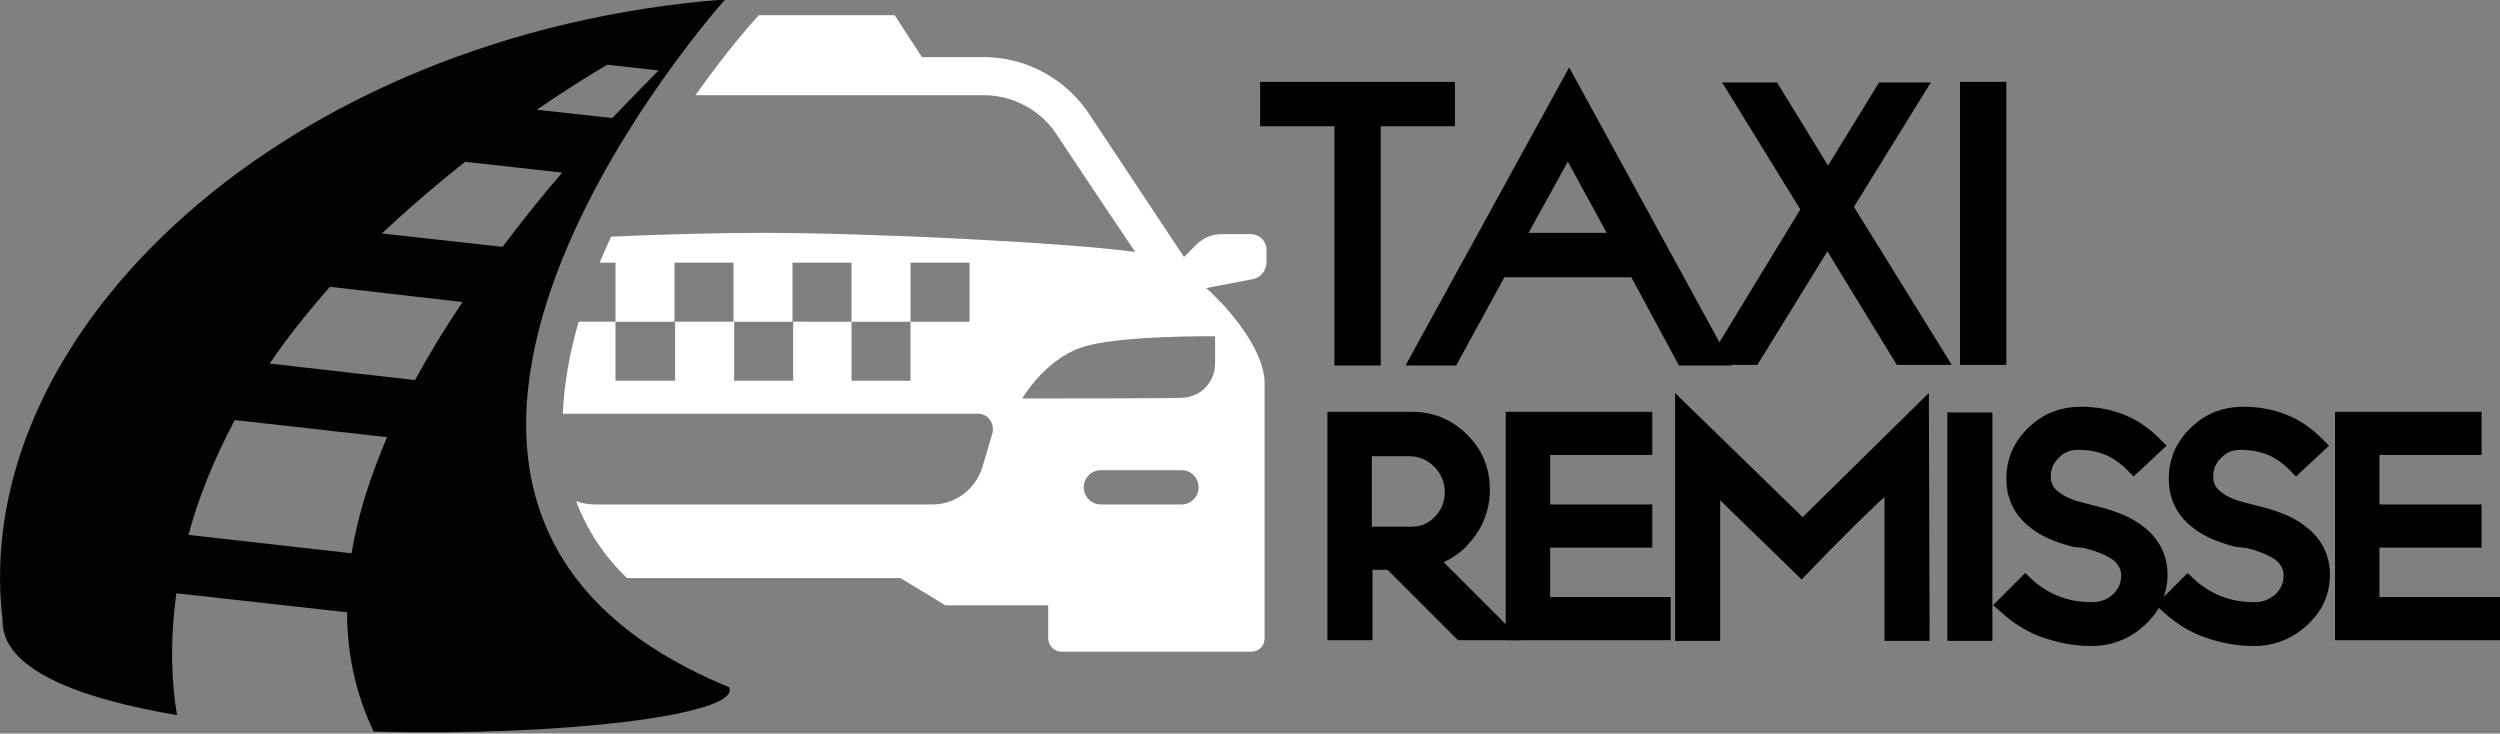
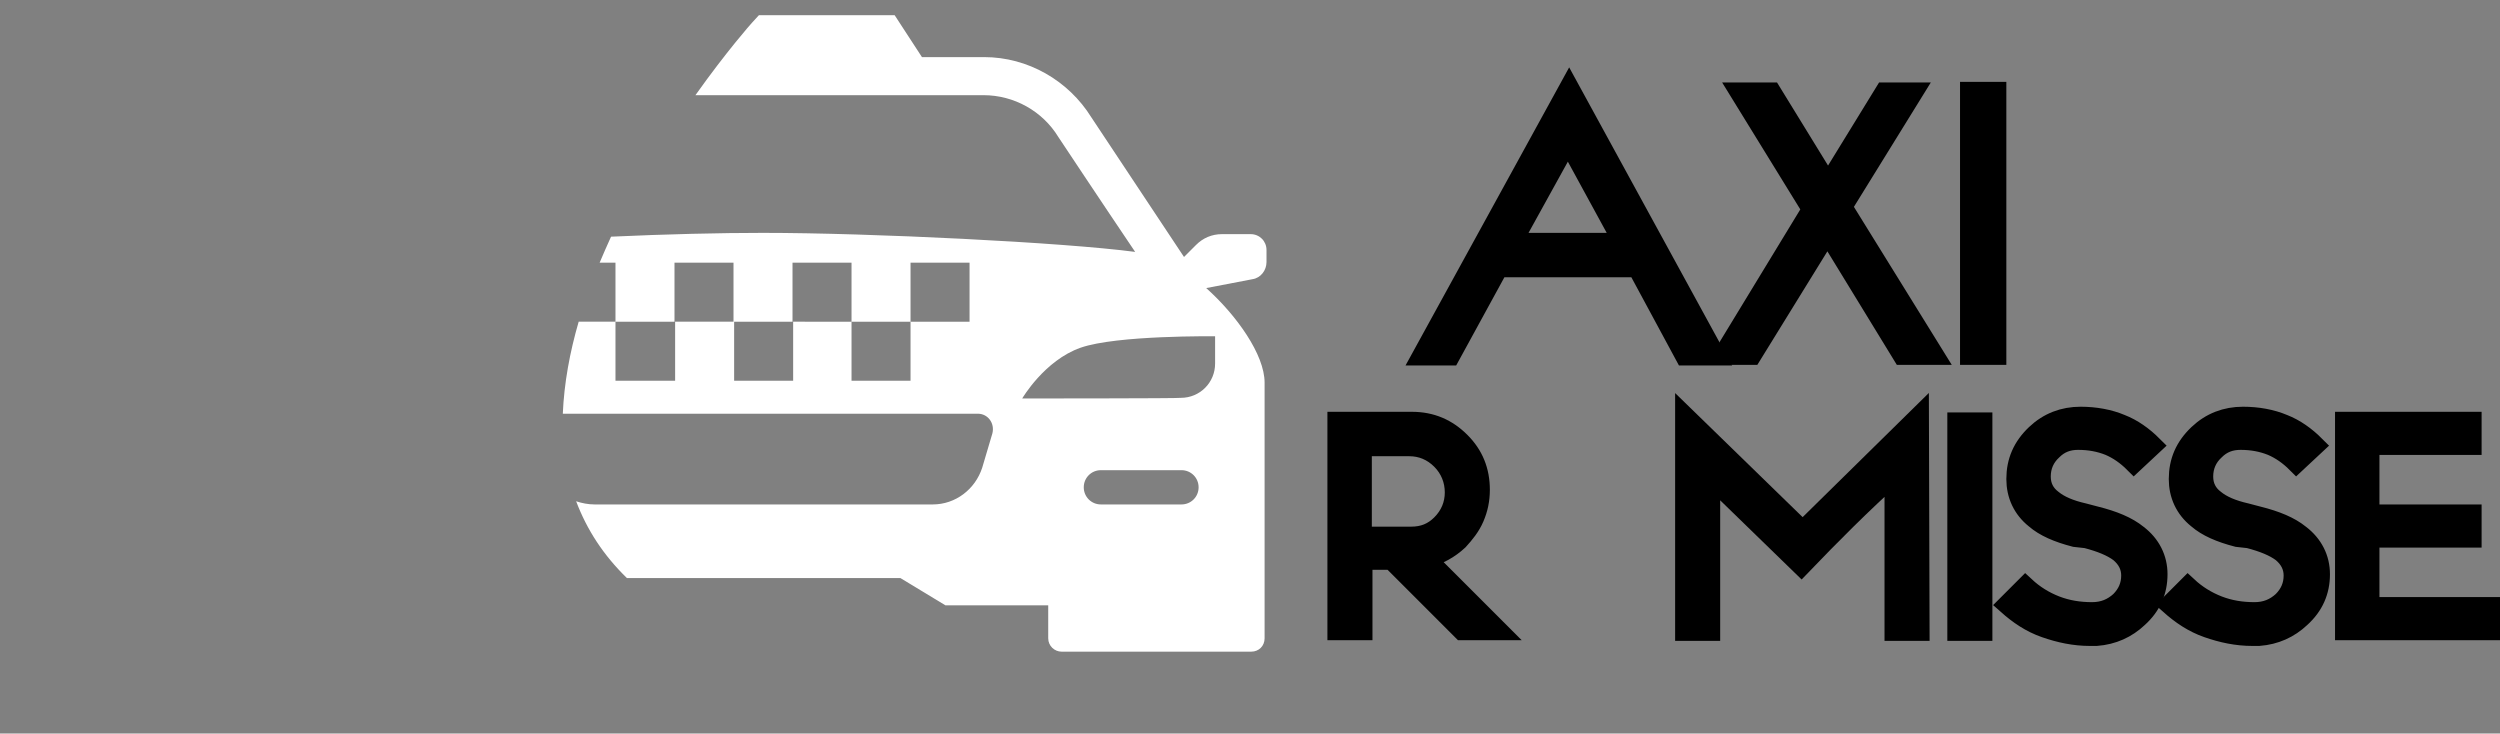
<svg xmlns="http://www.w3.org/2000/svg" version="1.1" id="图层_1" x="0px" y="0px" viewBox="0 0 394 115.6" style="enable-background:new 0 0 394 115.6;" xml:space="preserve">
  <rect x="0" y="0" width="394" height="115.6" fill="#808080" stroke="none" />
  <style type="text/css">
	.st0{fill:#020202;}
	.st1{fill:#FFFFFF;}
	.st2{stroke:#000000;stroke-width:3;stroke-miterlimit:10;}
	.st3{stroke:#000000;stroke-width:2;stroke-miterlimit:10;}
</style>
-   <path class="st0" d="M0.4,97.7c-0.2,7.6,11.5,12.3,27.5,15c-0.8-4.7-1.2-11.2-0.1-19.2l26.9,3c0,6.4,1.3,12.8,4.2,18.8  c29.2,0.8,58.1-2.6,56-7C43.3,78.9,114.3-0.1,114.3-0.1C45.3,5.2-5,52.1,0.4,97.7z M96.5,18.6l-11.9-1.3c3.5-2.4,7.2-4.8,11.1-7.1  l8.1,0.9C101.6,13.3,99.1,15.9,96.5,18.6z M79.2,38.9l-19-2.1c3.9-3.7,8.3-7.5,13.1-11.3l15.3,1.7C85.5,30.8,82.3,34.8,79.2,38.9z   M65.4,59.9l-22.9-2.6c2.7-4,5.9-8,9.5-12.1l20.9,2.4C70.2,51.6,67.7,55.7,65.4,59.9z M29.7,84.3c1.5-5.6,3.9-11.7,7.3-18.1l24,2.7  c-2.6,6.1-4.6,12.2-5.6,18.3L29.7,84.3z" />
  <path class="st1" d="M93.7,79.5c-1,0-2-0.2-2.9-0.5c1.7,4.5,4.3,8.5,8,12.1h21.5h21.6l7.1,4.3h16.2v5.2c0,1.2,1,2.1,2.1,2.1h29.9  c1.2,0,2.1-0.9,2.1-2.1V60.3c0-4.4-4.4-10.6-9.2-14.9l7.3-1.4c1.3-0.2,2.2-1.4,2.2-2.7v-1.9c0-1.4-1.1-2.5-2.5-2.5h-4.5  c-1.6,0-3,0.6-4.1,1.7l-1.9,1.9l-14.6-22c-3.6-5.8-10-9.5-16.9-9.5h-9.8L141,2.4h-20.7h-0.7l-1.1,1.2c-0.1,0.1-4,4.5-8.9,11.4h10.6  h34.8c4.8,0,9.3,2.5,11.8,6.6c0,0,6.9,10.4,12.1,18.1c-11.3-1.5-41.7-3-58.7-3c-6.6,0-15.2,0.2-23.9,0.6c-0.6,1.3-1.2,2.7-1.8,4.1  H97v9.3h9.3v-9.3h9.3v9.3h9.3v-9.3h9.3v9.3h9.3v-9.3h9.3v9.3h-9.3v9.3h-9.3v-9.3H125v9.3h-9.3v-9.3h-9.3v9.3H97v-9.3h-5.8  c-1.4,4.8-2.3,9.7-2.5,14.5h31.6h33.8c1.6,0,2.7,1.5,2.3,3.1l-1.6,5.4c-1.1,3.4-4.2,5.8-7.8,5.8h-26.6H93.7z M170.8,76.8  c0-1.5,1.2-2.7,2.7-2.7h12.7c1.5,0,2.7,1.2,2.7,2.7c0,1.5-1.2,2.7-2.7,2.7h-12.7C172,79.5,170.8,78.3,170.8,76.8z M161.1,62.8  c0,0,3.5-6,9.2-8c5.7-2,21.2-1.8,21.2-1.8v4.3c0,3-2.4,5.4-5.4,5.4C186,62.8,161.1,62.8,161.1,62.8z" />
  <g>
    <path class="st2" d="M232.4,81.6c-0.6,1.4-1.5,2.5-2.5,3.6c-1.5,1.4-3.2,2.3-5.1,2.8l11.4,11.4h-5.8l-11.1-11.1h-4.5v11.1h-4.1v-33   h11.8c3.1,0,5.6,1.1,7.7,3.2c2.1,2.1,3.1,4.6,3.1,7.6C233.3,78.8,233,80.2,232.4,81.6z M227.1,82.6c1.4-1.4,2.1-3.1,2.1-5   s-0.7-3.7-2.1-5.1c-1.4-1.4-3.1-2.1-5-2.1h-7.4v14.1h7.7C224.3,84.5,225.8,83.9,227.1,82.6z" />
-     <path class="st2" d="M242.8,95.6h19v3.8h-23v-33h20.1v3.8h-16.1V81h16.1v3.8h-16.1V95.6z" />
    <path class="st2" d="M302.6,99.5h-4.1V74.9c-5,4.5-9.8,9.3-14.6,14.3l-14.3-13.9v24.2h-4.1V65.5l18.6,18.1l18.4-18.1L302.6,99.5   L302.6,99.5z" />
    <path class="st2" d="M308.4,99.5v-33h4.1v33H308.4z" />
    <path class="st2" d="M327,84.7c-2.7-0.7-4.8-1.6-6.3-2.9c-2-1.6-3-3.8-3-6.3c0-2.8,1-5.1,3.1-7.1c2-1.9,4.4-2.8,7.1-2.8   c2.3,0,4.5,0.4,6.4,1.2c1.8,0.7,3.5,1.9,5,3.4l-3,2.8c-1.2-1.2-2.5-2.1-3.9-2.7c-1.5-0.6-3.1-0.9-4.9-0.9c-1.6,0-2.9,0.5-4,1.6   c-1.2,1.1-1.8,2.5-1.8,4.1c0,1.5,0.6,2.7,1.8,3.6c1.1,0.9,2.7,1.6,4.9,2.1l1.9,0.5c2.8,0.7,5,1.6,6.6,2.9c2.1,1.6,3.2,3.8,3.2,6.3   c0,2.7-1,5-3.1,6.9c-1.8,1.7-4,2.7-6.6,2.9c-0.2,0-0.5,0-1,0c-2.5,0-4.8-0.5-7.1-1.3c-2.3-0.8-4.2-2.1-6-3.7l2.9-2.9   c1.4,1.3,3,2.3,4.8,3c1.8,0.7,3.7,1,5.7,1c1.8,0,3.2-0.6,4.4-1.7c1.1-1.1,1.7-2.4,1.7-4c0-1.4-0.6-2.6-1.8-3.6   c-1.2-0.9-2.9-1.6-5.2-2.2L327,84.7z" />
    <path class="st2" d="M352.6,84.7c-2.7-0.7-4.8-1.6-6.3-2.9c-2-1.6-3-3.8-3-6.3c0-2.8,1-5.1,3.1-7.1c2-1.9,4.4-2.8,7.1-2.8   c2.3,0,4.5,0.4,6.4,1.2c1.8,0.7,3.5,1.9,5,3.4l-3,2.8c-1.2-1.2-2.5-2.1-3.9-2.7c-1.5-0.6-3.1-0.9-4.9-0.9c-1.6,0-2.9,0.5-4,1.6   c-1.2,1.1-1.8,2.5-1.8,4.1c0,1.5,0.6,2.7,1.8,3.6c1.1,0.9,2.7,1.6,4.9,2.1l1.9,0.5c2.8,0.7,5,1.6,6.6,2.9c2.1,1.6,3.2,3.8,3.2,6.3   c0,2.7-1,5-3.1,6.9c-1.8,1.7-4,2.7-6.6,2.9c-0.2,0-0.5,0-1,0c-2.5,0-4.8-0.5-7.1-1.3c-2.3-0.8-4.2-2.1-6-3.7l2.9-2.9   c1.4,1.3,3,2.3,4.8,3c1.8,0.7,3.7,1,5.7,1c1.8,0,3.2-0.6,4.4-1.7c1.1-1.1,1.7-2.4,1.7-4c0-1.4-0.6-2.6-1.8-3.6   c-1.2-0.9-2.9-1.6-5.2-2.2L352.6,84.7z" />
    <path class="st2" d="M373.5,95.6h19v3.8h-23v-33h20.1v3.8h-16.1V81h16.1v3.8h-16.1L373.5,95.6L373.5,95.6z" />
  </g>
  <g>
-     <path class="st3" d="M228.3,13.9v5h-11.7v37.7h-5.3V18.9h-11.7v-5H228.3z" />
    <path class="st3" d="M236.5,42.7l-7.6,13.9h-5.7l24.1-43.9l24,43.9h-6.1l-7.5-13.9H236.5z M247.1,23.4l-7.9,14.3h15.7L247.1,23.4z" />
    <path class="st3" d="M291,32.6l14.8,23.9h-6.3l-11.5-18.8l-11.6,18.8h-5.8L284.9,33L273.2,14h6.3l8.6,14l8.6-14h5.8L291,32.6z" />
    <path class="st3" d="M309.9,56.5V13.9h5.3v42.6C315.2,56.5,309.9,56.5,309.9,56.5z" />
  </g>
</svg>